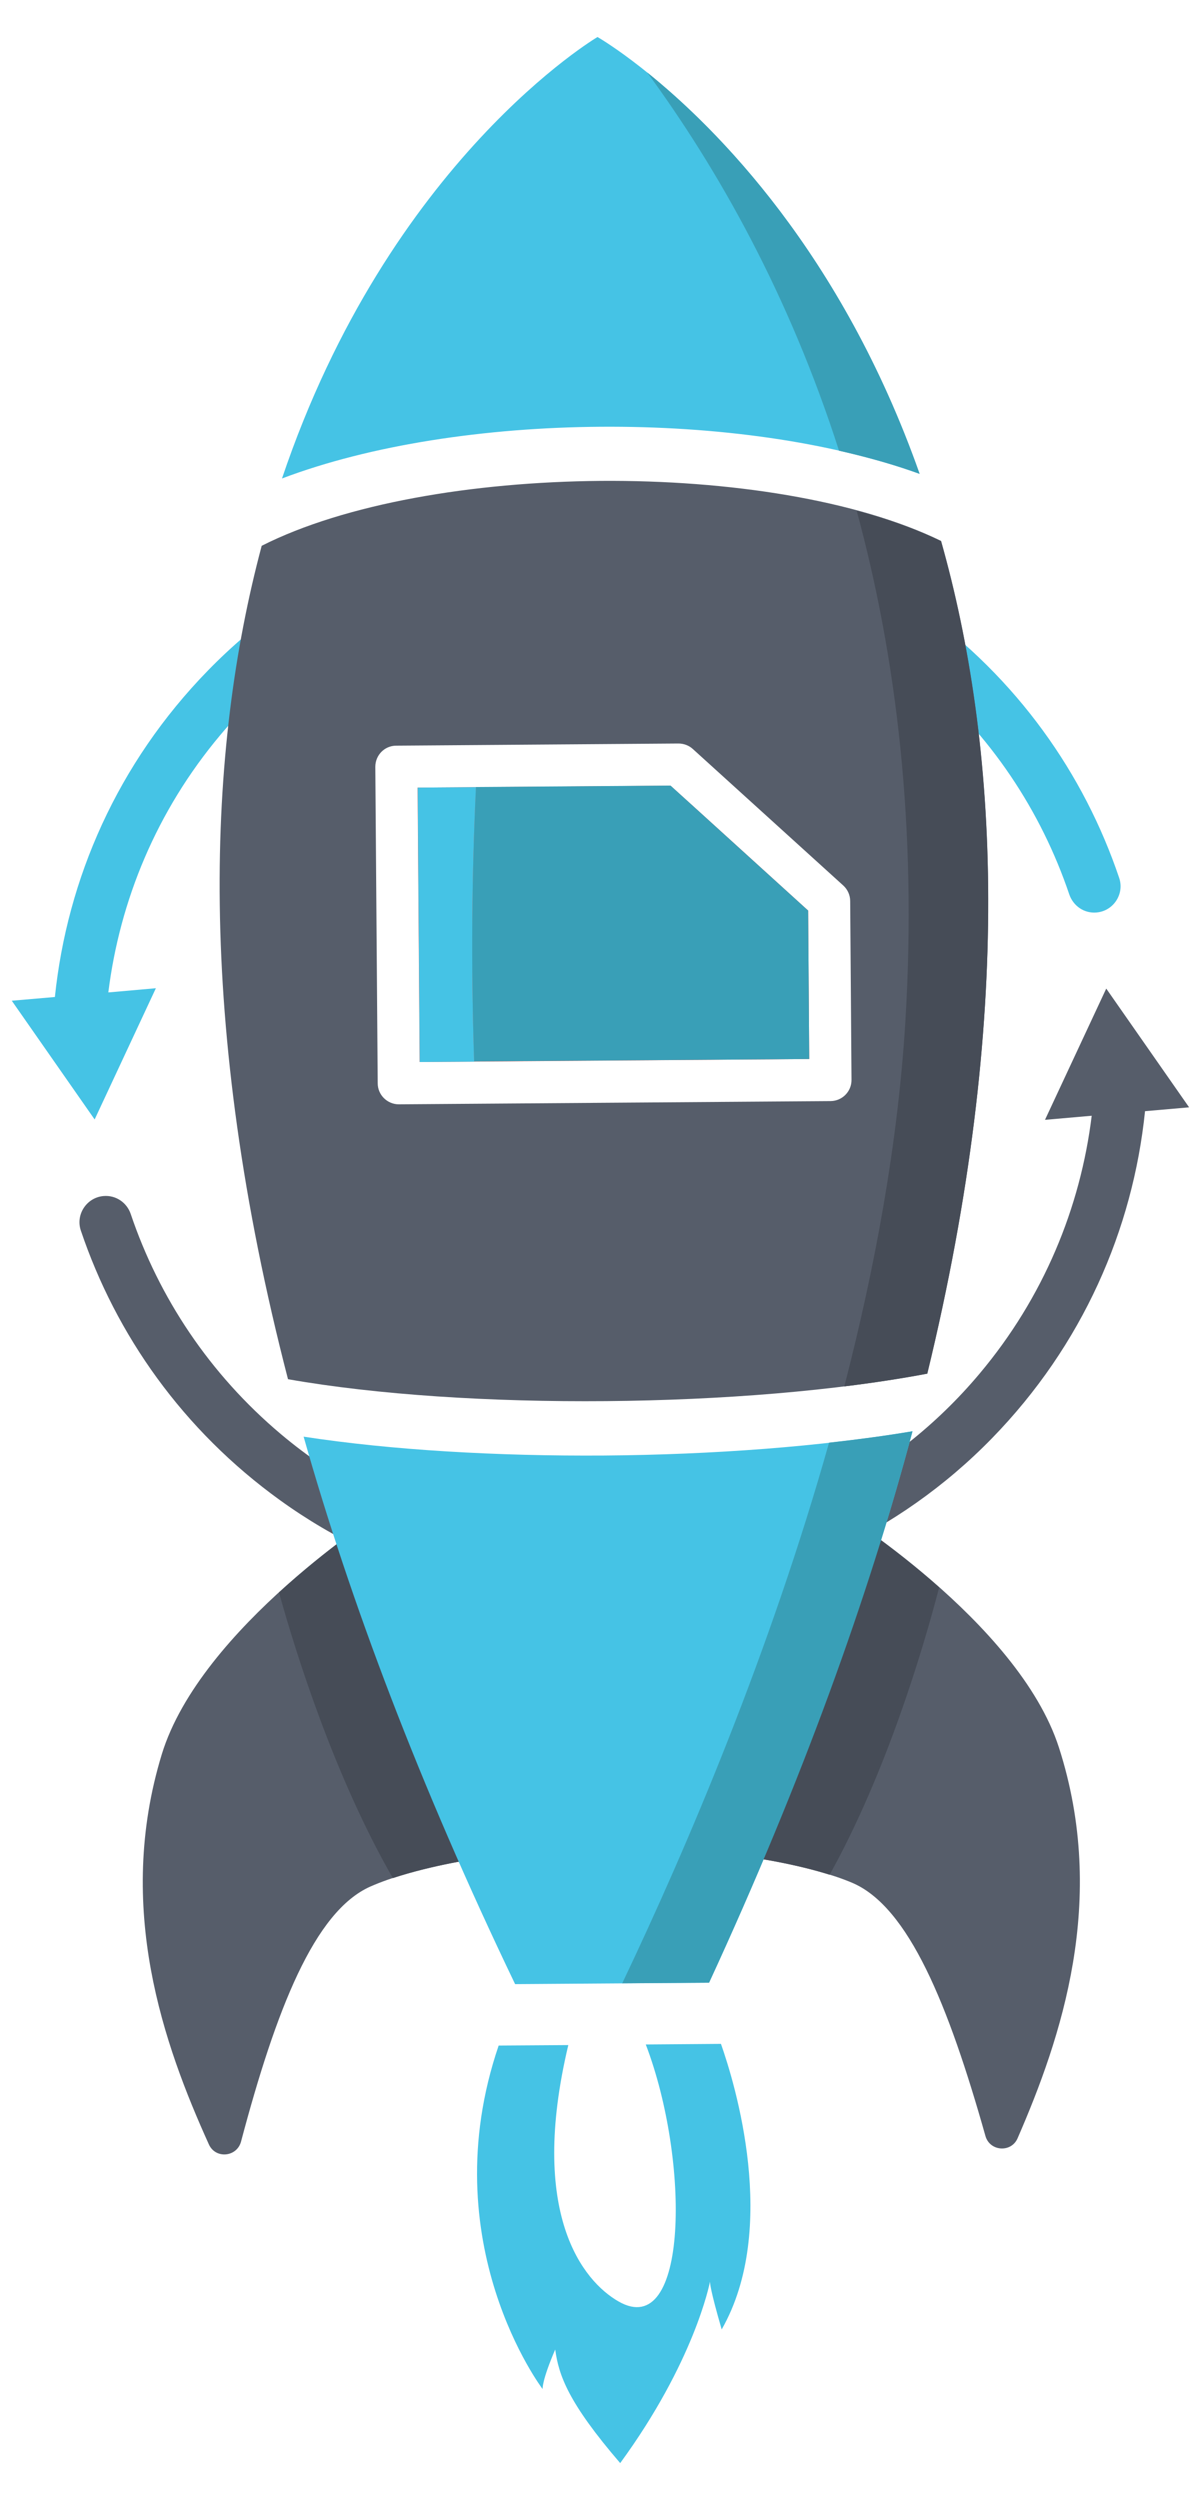
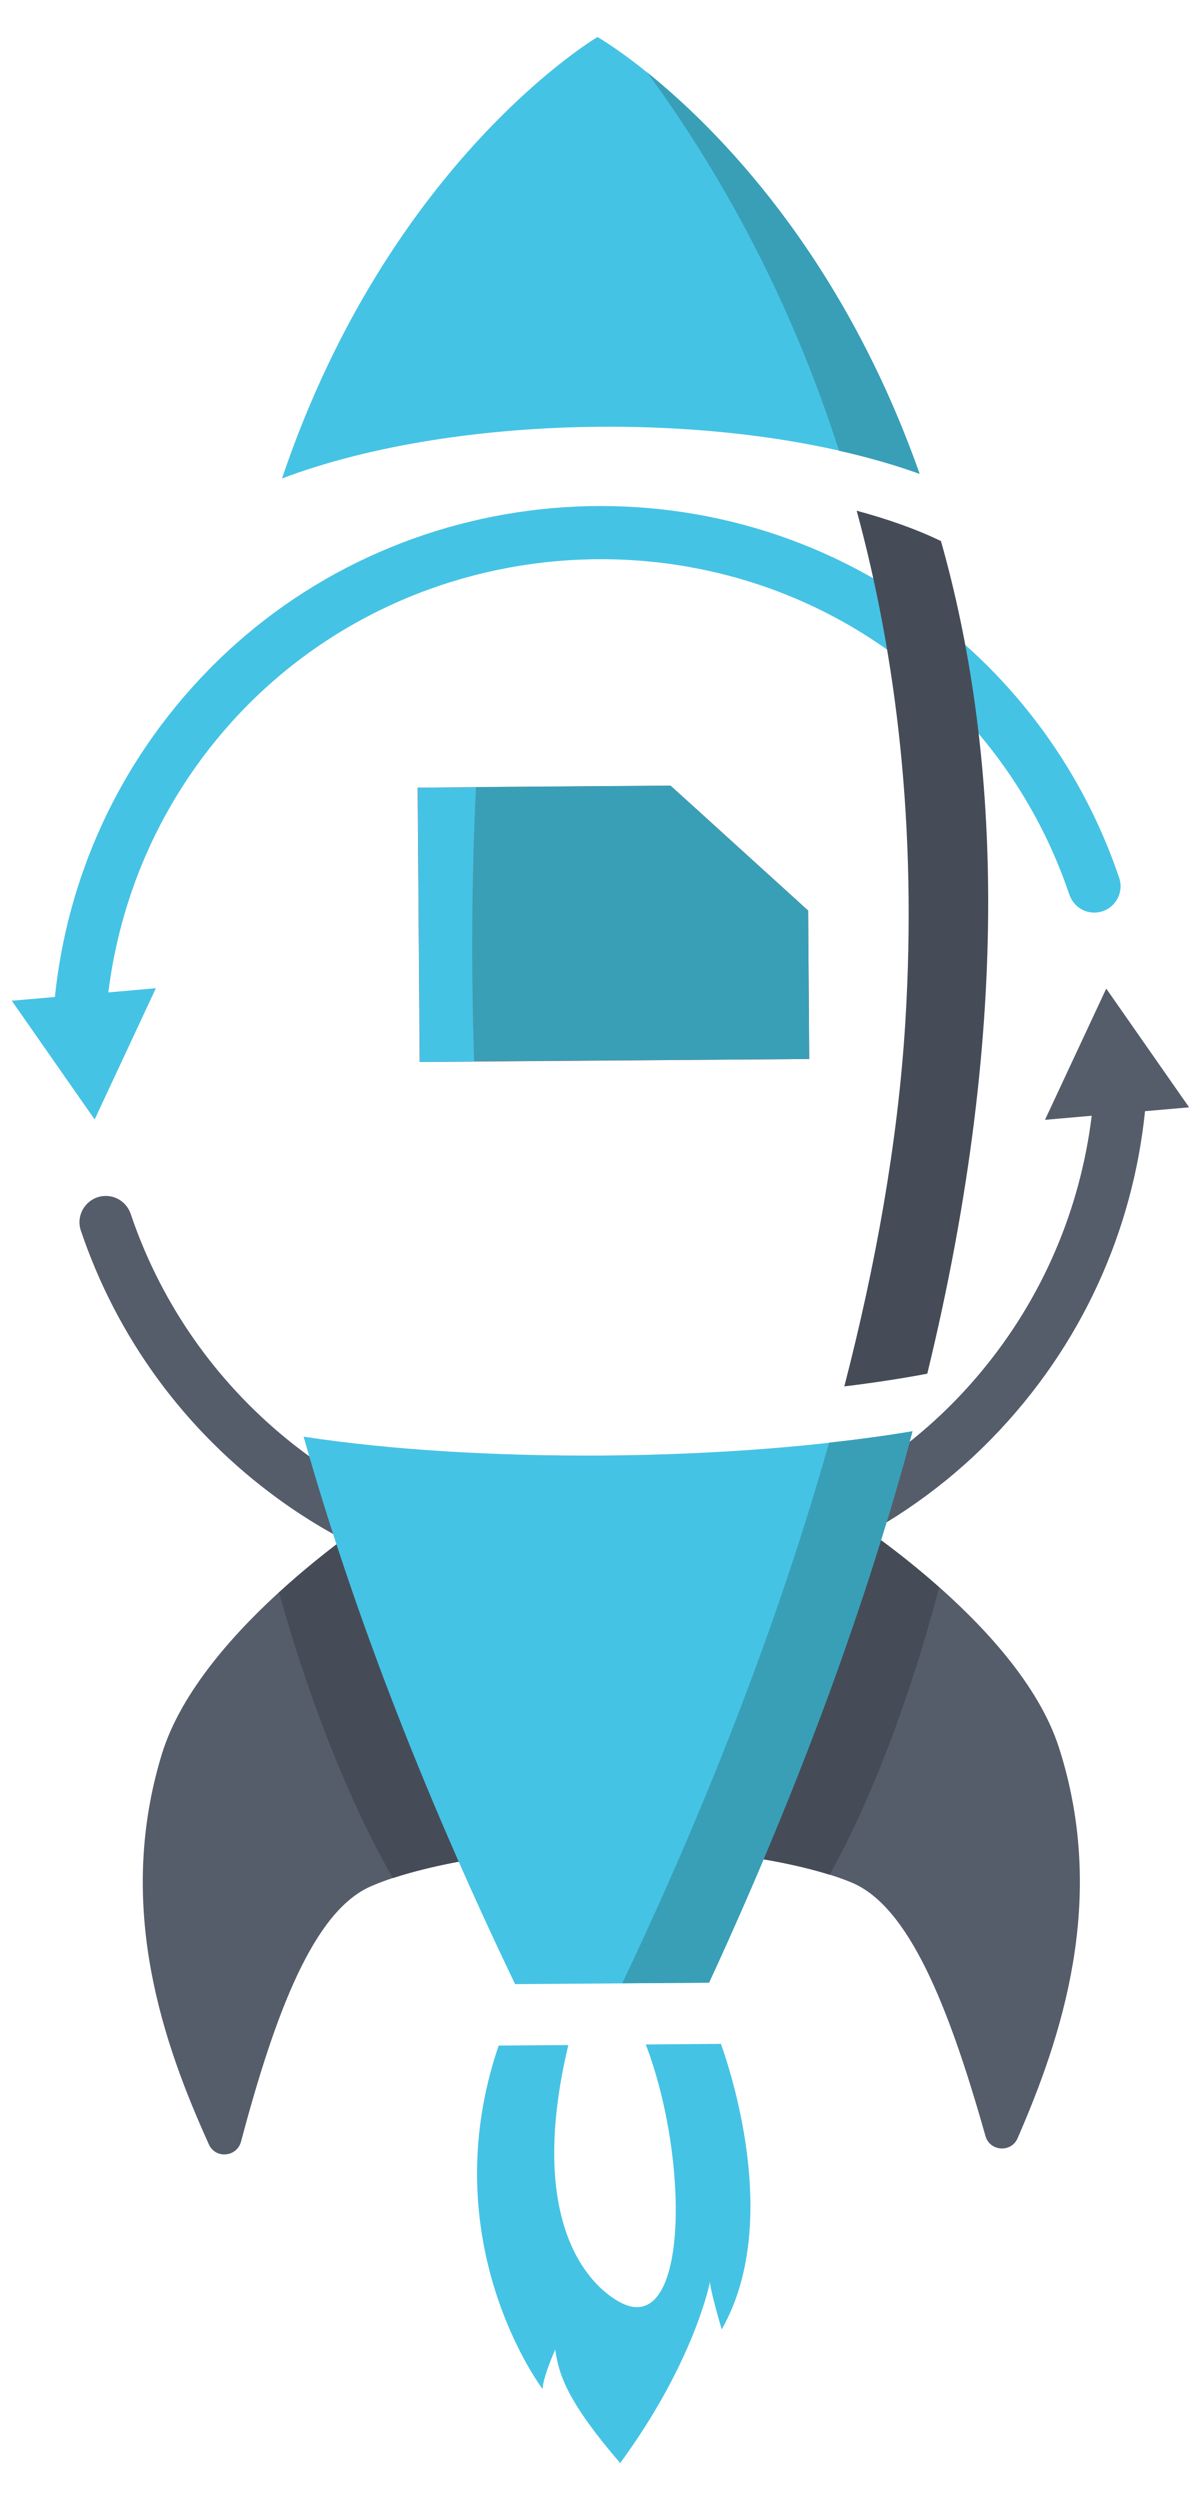
<svg xmlns="http://www.w3.org/2000/svg" version="1.1" x="0px" y="0px" viewBox="0 0 1000 2080" style="enable-background:new 0 0 1000 2080;" xml:space="preserve">
  <style type="text/css"> .st0{fill:#45C3E5;} .st1{fill:#565D6A;} .st2{fill:#464C57;} .st3{fill:#399FB7;} .st4{fill:#EA574B;} </style>
  <g id="background"> </g>
  <g id="Layer_1">
    <g>
      <path class="st0" d="M765.9,506.2c-181.7-130.9-436.2-108.8-592.6,51.5C97.8,635,55.9,731.2,45.7,829.5l-35.9,3.1l69,98.8 l51-109.2l-39.6,3.5c9.5-76.3,40.1-150.9,93.2-214.1C328.9,438.4,592,415.6,765.2,561c59.8,50.2,101.7,114,125.1,183.1 c3.3,9.7,12.5,16,22.7,15.1c14-1.2,23.4-15.3,18.9-28.7C902.6,643.8,847,564.6,765.9,506.2" />
      <path class="st1" d="M909,928.3c-9.4,76.5-40.1,151.2-93.3,214.5c-145.4,173.2-408.6,196-581.7,50.5 c-59.8-50.3-101.7-114-125.1-183.1c-3.2-9.7-12.5-16-22.7-15.1c-14,1.2-23.4,15.3-18.9,28.7c29.3,86.8,84.9,166,165.9,224.4 c181.7,131,436.3,108.9,592.7-51.5c75.5-77.4,117.4-173.8,127.5-272.2l36.7-3.2l-69-98.8l-51,109.2L909,928.3L909,928.3z" />
      <path class="st0" d="M600.3,1700.5l-62.6,0.5c37,96.8,35.6,247.2-22.7,213.8c-29.7-17-75.2-73.1-41.8-213.3l-58,0.4 c-56,164.2,36.6,285.8,36.6,285.8s-0.8-6.7,10.5-32.9c2.9,21.5,10.9,44.3,54.1,94.5c61.5-84.1,74.3-148.6,74.8-151.1 c-0.1,1,0.1,6.8,9.7,39.9C648.9,1854,611.8,1733.1,600.3,1700.5" />
      <path class="st1" d="M134.7,1459.6c-39,127.7,1.8,241.9,39.2,324.5c5.5,12.3,23.3,10.7,26.8-2.3c29.1-109.6,61-191.5,107.7-212.2 c35.9-15.9,90.3-23.5,90.3-23.5l-80.6-288.2C318.1,1257.9,167,1354,134.7,1459.6L134.7,1459.6z" />
      <path class="st2" d="M318.1,1257.9l80.6,288.2c0,0-38.1,5.4-71.6,16.5c-48.5-84.4-80.6-186.5-94.8-237.7 C276.5,1284.5,318.1,1257.9,318.1,1257.9" />
-       <path class="st0" d="M234.8,398.1c147.5-55.9,382.7-57.6,530.9-3.8c-93.3-264-268.2-363.5-268.2-363.5S324.3,132.9,234.8,398.1 L234.8,398.1z" />
+       <path class="st0" d="M234.8,398.1c147.5-55.9,382.7-57.6,530.9-3.8c-93.3-264-268.2-363.5-268.2-363.5S324.3,132.9,234.8,398.1 z" />
      <path class="st1" d="M619,1544.4c0,0,54.5,6.8,90.6,22.1c47,20,80.1,101.5,110.9,210.6c3.6,12.9,21.5,14.2,26.8,1.9 c36.2-83.2,75.3-198,34.4-325.1c-33.9-105.1-186.4-198.9-186.4-198.9L619,1544.4L619,1544.4z" />
      <path class="st0" d="M503.1,1211c-88.9,0.6-177.4-4.5-250.3-15.7c38.9,137.1,95.9,288.6,176.1,455.5l161.5-1.2 c77.8-168.5,132.6-320.9,169.4-458.8C684.5,1203.5,593.7,1210.3,503.1,1211L503.1,1211z" />
-       <path class="st1" d="M217.9,454.1c-45.2,169.1-55.2,396.2,21.9,693.4c148.1,26.1,381.5,24.1,532.3-4.7 c72.4-297.9,59.1-524.5,11.5-692.7c-69.7-34.1-176.6-50.8-283.5-50C393.4,401,287.1,419.1,217.9,454.1L217.9,454.1z M314.5,901.3 l-2-263.3c0-9.7,7.7-17.6,17.4-17.6l235-1.8c4.4,0,8.7,1.6,11.9,4.5l125.4,113.7c3.6,3.3,5.7,8,5.7,12.9l1.1,148.7 c0.1,9.7-7.7,17.6-17.4,17.7l-359.5,2.7C322.5,918.8,314.5,911,314.5,901.3L314.5,901.3z" />
      <path class="st3" d="M538.9,60.3c59.1,80.6,118,184.8,159.7,314.7c23.8,5.4,46.4,11.7,67.1,19.2 C700.8,210.5,596.4,106.6,538.9,60.3" />
      <path class="st2" d="M695.2,1255.1L619,1544.4c0,0,38.2,4.8,71.8,15.4c47.3-85.1,77.8-187.7,91.2-239.1 C737.3,1281,695.2,1255.1,695.2,1255.1" />
      <path class="st3" d="M590.4,1649.6c77.8-168.5,132.6-320.9,169.4-458.8c-21.9,3.7-45.3,6.8-69.5,9.5 c-49.1,173.8-117,333.9-172.2,449.8L590.4,1649.6L590.4,1649.6z" />
      <path class="st2" d="M783.5,450.2c-20.5-10-44.4-18.3-70.2-25.3c32.9,121.1,50.5,262.3,40.5,425.7 c-6.2,100.7-25.1,203.5-50.8,302.9c24.3-3,47.6-6.5,69.1-10.6C844.5,845,831.1,618.4,783.5,450.2" />
      <polygon class="st4" points="579.7,673 558.3,653.7 347.7,655.3 349.4,883.6 673.8,881.1 672.9,757.6 579.7,673 " />
      <path class="st3" d="M673.8,881.1l-0.9-123.5L579.7,673l-21.4-19.4l-162.1,1.2c-3.3,71.7-4.1,147.8-1.5,228.3L673.8,881.1 L673.8,881.1z" />
      <path class="st0" d="M396.3,654.9l-48.5,0.4l1.7,228.3l45.3-0.3C392.1,802.7,392.9,726.6,396.3,654.9" />
    </g>
  </g>
</svg>